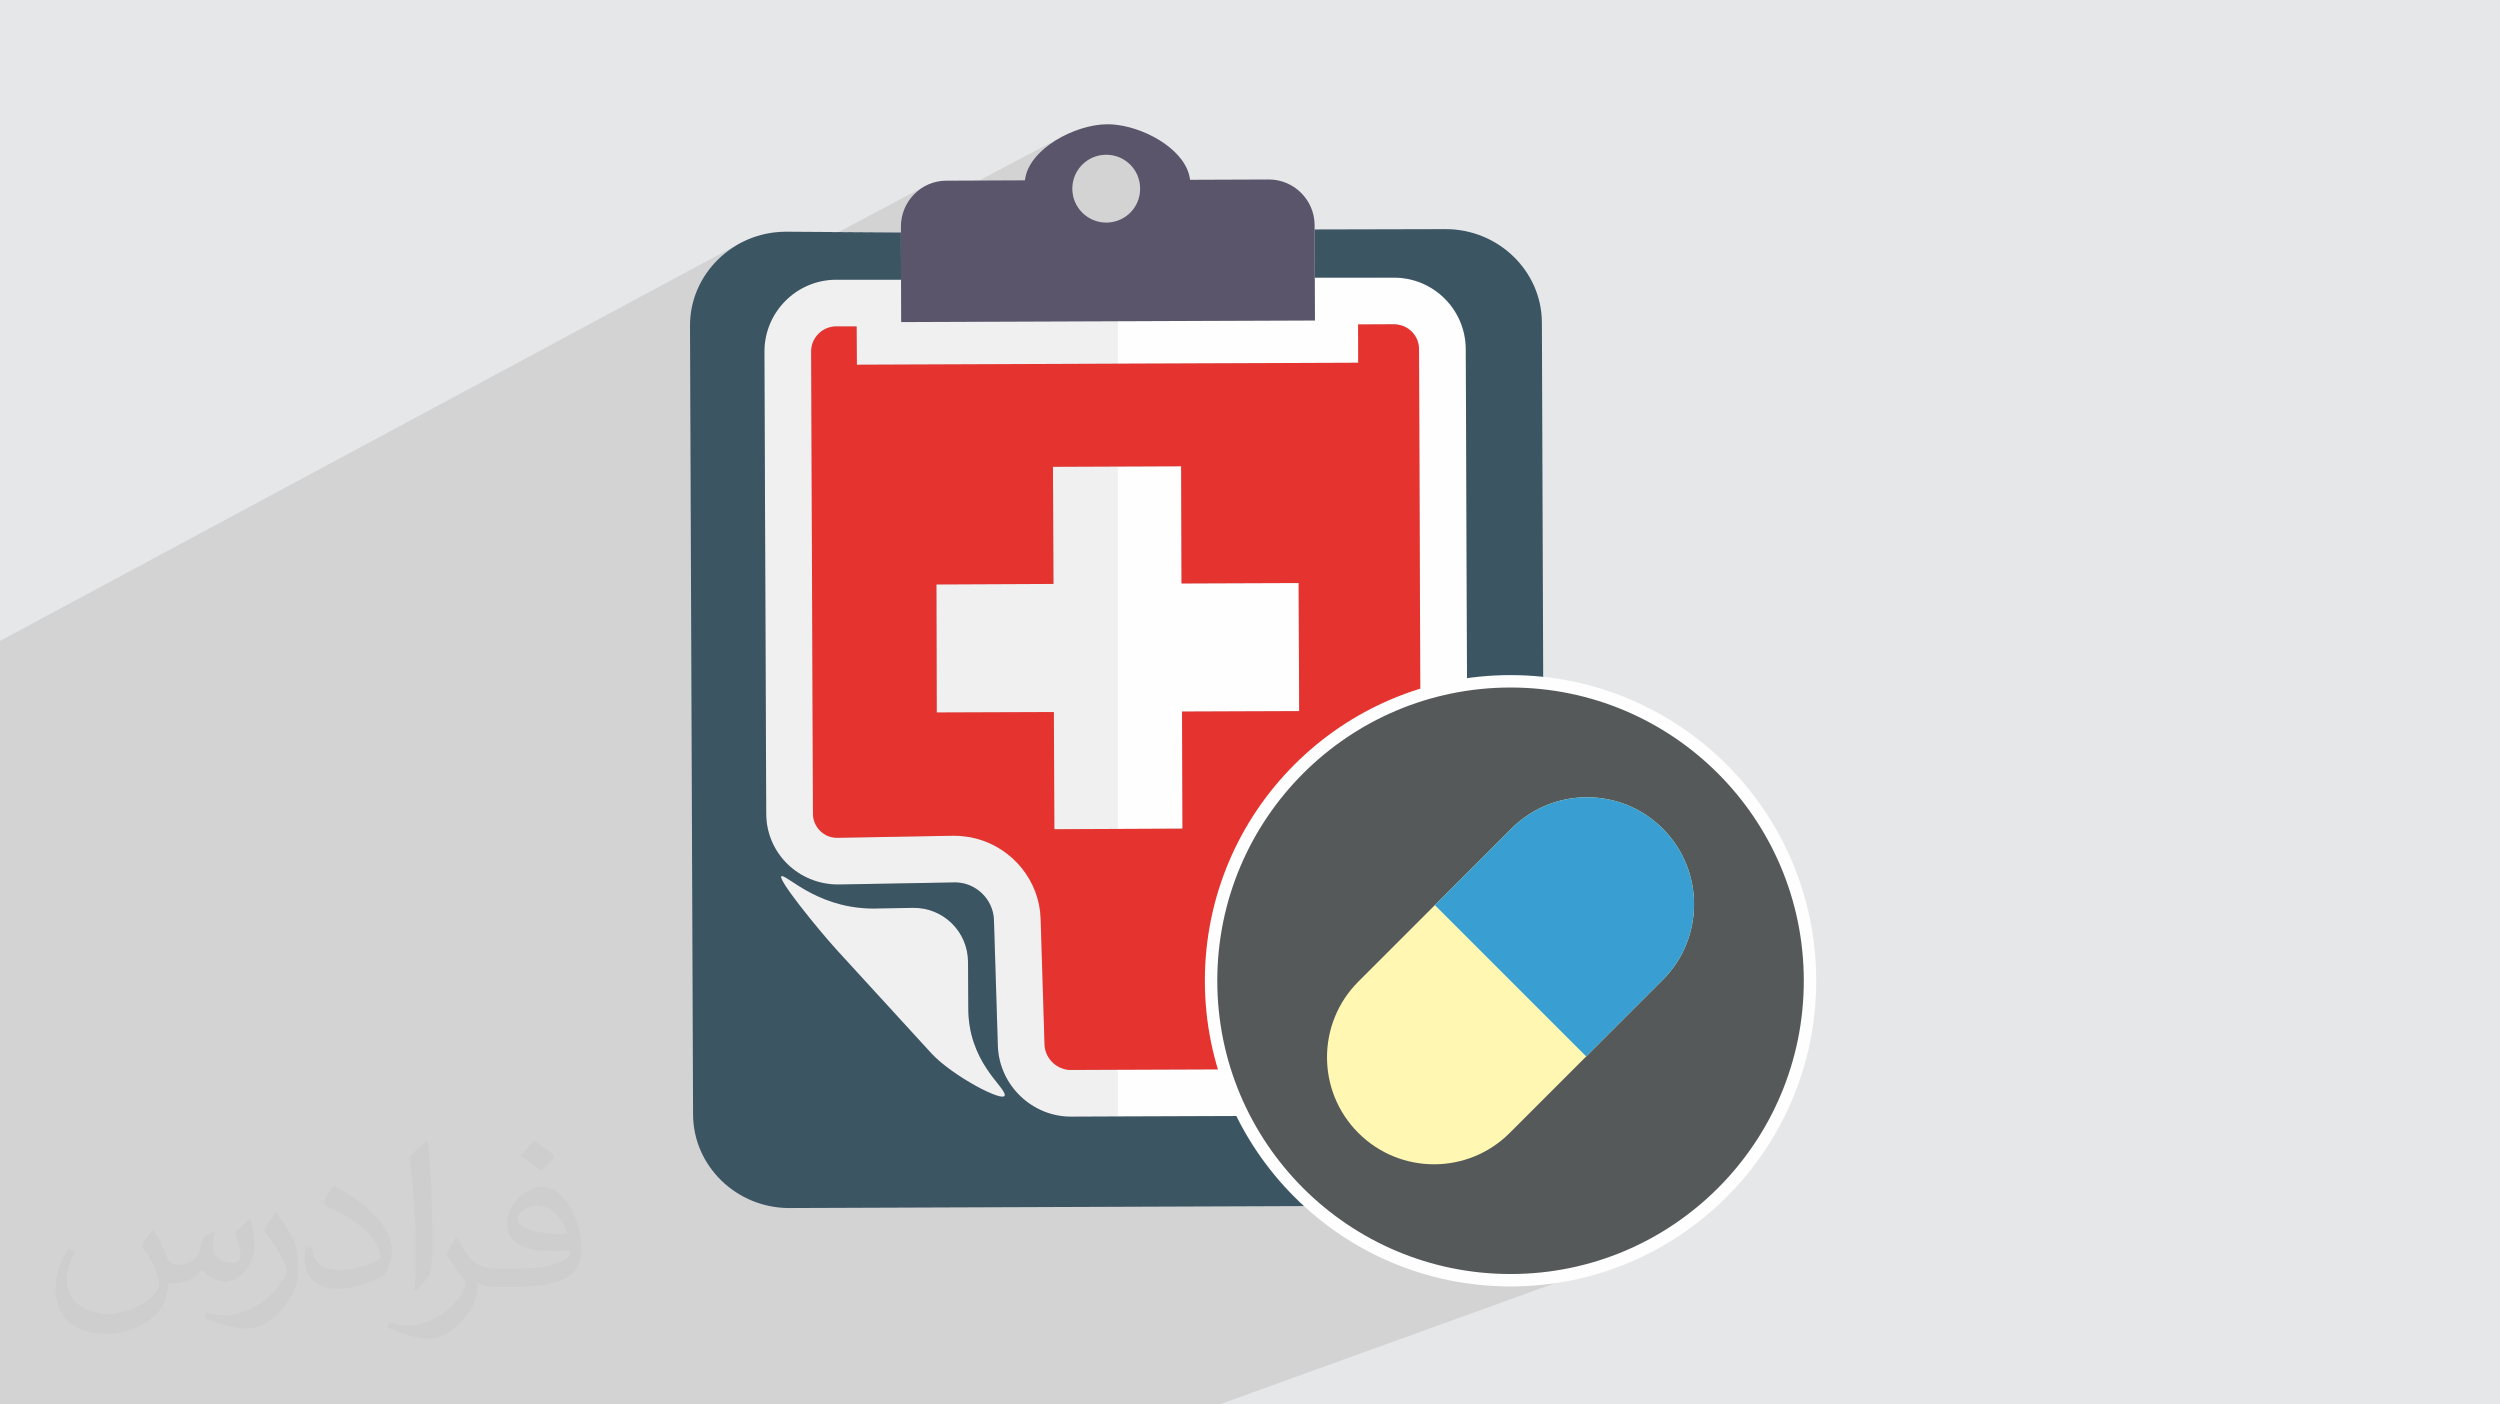
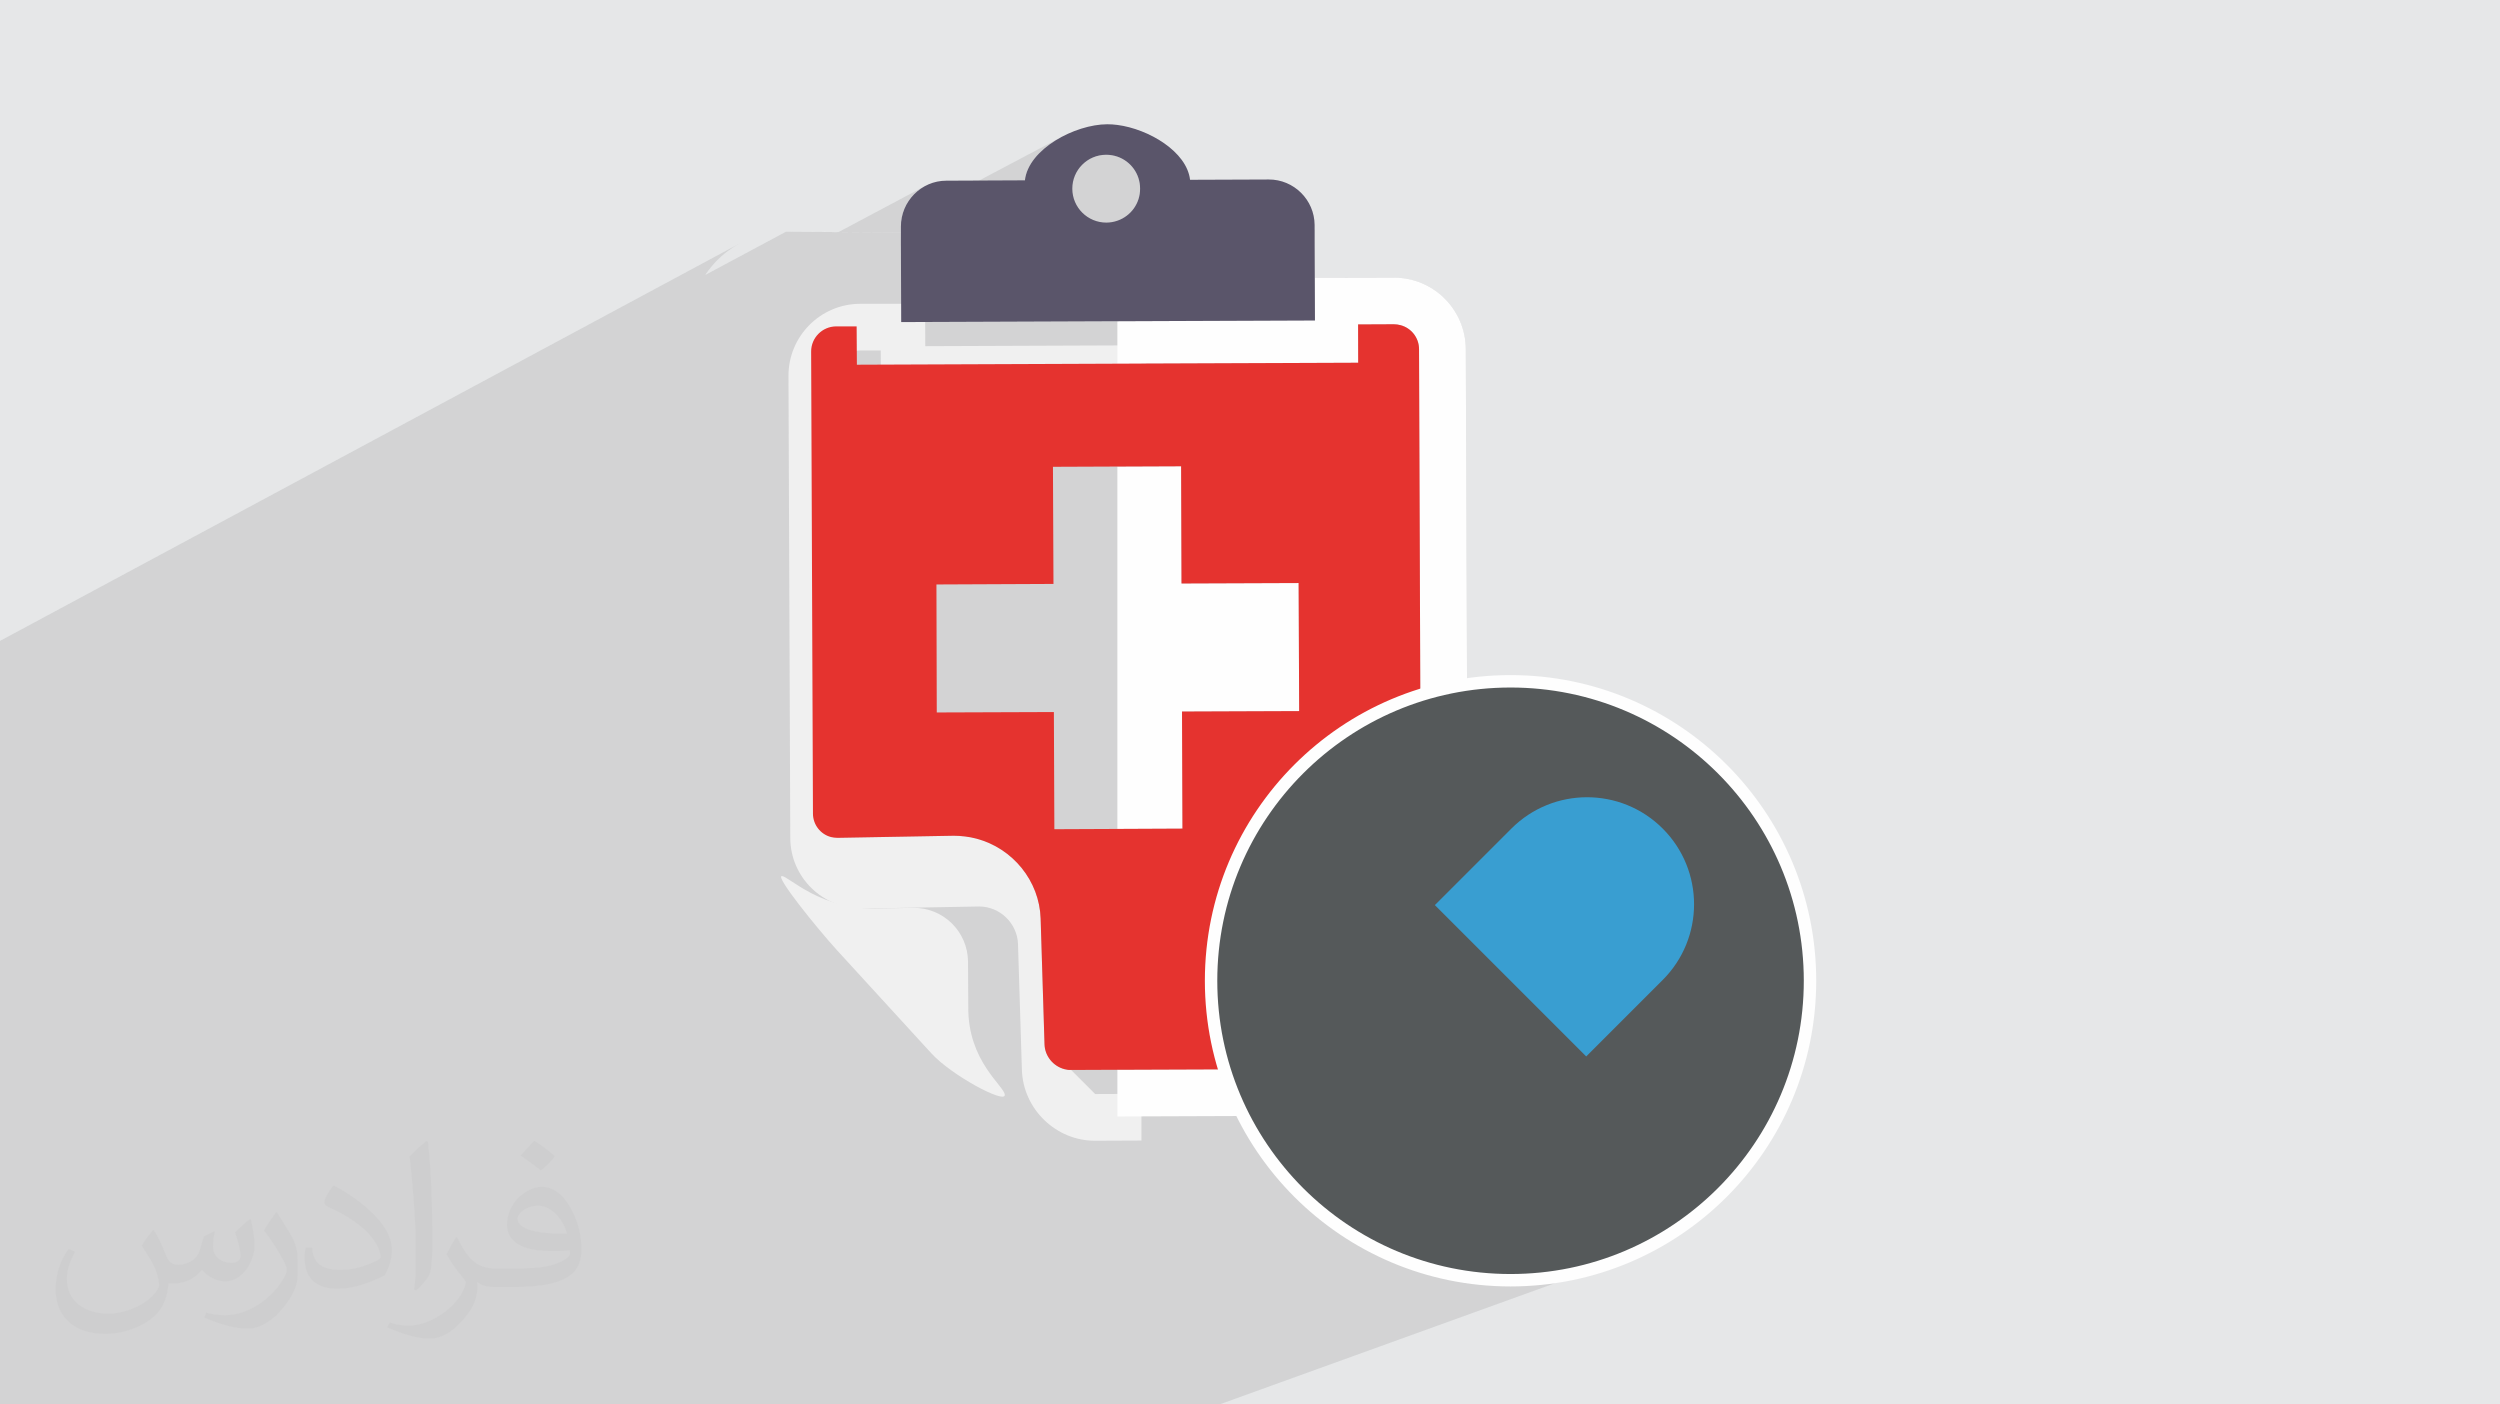
<svg xmlns="http://www.w3.org/2000/svg" xml:space="preserve" width="94.192mm" height="52.917mm" version="1.1" style="shape-rendering:geometricPrecision; text-rendering:geometricPrecision; image-rendering:optimizeQuality; fill-rule:evenodd; clip-rule:evenodd" viewBox="0 0 9404.92 5283.66">
  <defs>
    <style type="text/css">
   
    .str0 {stroke:#FEFEFE;stroke-width:46.73;stroke-miterlimit:10}
    .fil0 {fill:#E6E7E8}
    .fil4 {fill:#FEFEFE;fill-rule:nonzero}
    .fil3 {fill:#F0F0F0;fill-rule:nonzero}
    .fil10 {fill:#FFF7B2;fill-rule:nonzero}
    .fil8 {fill:#E5332F;fill-rule:nonzero}
    .fil9 {fill:#55595A;fill-rule:nonzero}
    .fil7 {fill:#5A556A;fill-rule:nonzero}
    .fil6 {fill:#4F4A63;fill-rule:nonzero}
    .fil5 {fill:#3C5563;fill-rule:nonzero}
    .fil11 {fill:#399ED1;fill-rule:nonzero}
    .fil2 {fill:#373435;fill-opacity:0.031}
    .fil1 {fill:#2B2A29;fill-opacity:0.102}
   
  </style>
  </defs>
  <g id="Layer_x0020_1">
    <polygon class="fil0" points="-0,0 9404.92,0 9404.92,5283.66 -0,5283.66 " />
    <path class="fil1" d="M974.03 5283.66l-10.97 0 -9.76 0 -18.88 0 -225.47 0 -43.47 0 -144.43 0 -87.59 0 -75.05 0 -316.15 0 -42.26 0 0 -139.89 0 -61.35 0 -31.03 0 -90.55 0 -4.63 0 -4.27 0 -49.49 0 -30.7 0 -31.51 0 -51.48 0 -42.23 0 -9.26 0 -62.08 0 -51.65 0 -44.76 0 -11.99 0 -77.71 0 -27.94 0 -26.6 0 -44.99 0 -76 0 -49.92 0 -192.81 0 -123.91 0 -57.44 0 -2.44 0 -8.94 0 -49.24 0 -39.96 0 -13.73 0 -12.65 0 -54.07 0 -20.29 0 -58.53 0 -13.03 0 -122.12 0 -0.15 0 -38.05 0 -73.94 0 -40.43 0 -22.87 0 -291.9 0 -31.95 0 -34.11 0 -33.15 0 -23.95 0 -5.32 0 -36 0 -9.95 0 -30.08 0 -2.71 0 -33.19 0 -25.13 0 -13.97 0 -41.48 0 -0.29 0 -5.78 0 -24.74 0 -12.59 0 -0.26 0 -19.42 0 -15.46 0 -26.46 0 -50.09 0 -95.48 0 -44.46 2784.58 -1496.35 -15.14 8.57 -14.66 9.25 -14.17 9.91 -13.65 10.54 -13.11 11.16 -12.55 11.75 -11.96 12.31 -11.35 12.86 -10.72 13.39 -10.06 13.88 -3.92 5.99 303.57 -162.6 197.66 1.3 323.96 -172.32 -14.09 8.69 -13.15 9.97 -12.12 11.17 -11.02 12.27 -9.84 13.3 -8.55 14.23 -7.18 15.07 -5.73 15.83 -4.18 16.48 -2.5 16.63 603.13 -319.03 -23.31 13.52 -22.05 14.9 -20.46 16.18 -18.55 17.35 -16.35 18.44 -13.8 19.43 -10.95 20.32 -7.8 21.12 -4.3 21.81 -466.51 245.35 0.18 46.85 710.92 -372.74 11.13 -5.41 11.71 -4.33 12.23 -3.2 12.68 -2 13.07 -0.72 5.56 0.12 5.49 0.34 5.43 0.57 5.35 0.78 5.27 1 5.19 1.21 5.1 1.4 5 1.61 9.18 3.57 8.82 4.23 8.42 4.87 7.98 5.48 7.53 6.05 7.04 6.6 6.51 7.11 5.96 7.6 5.38 8.05 4.75 8.48 4.11 8.87 3.43 9.23 2.73 9.56 1.99 9.87 1.22 10.12 0.41 10.37 -0.32 10.4 -1.14 10.18 -1.92 9.91 -2.68 9.62 -3.4 9.3 -4.09 8.93 -4.75 8.55 -5.37 8.13 -5.98 7.67 -6.53 7.18 -7.07 6.67 -7.57 6.12 -8.04 5.54 -8.47 4.92 -755.76 388.97 737.63 -2.91 53.5 -0.21 688.55 -345.11 0 48.19 0.54 133.25 297.25 -0.06 27.54 1.26 26.76 3.95 25.84 6.52 24.78 8.95 23.6 11.23 22.28 13.4 20.81 15.42 19.23 17.3 17.48 19.05 15.63 20.68 13.62 22.16 11.48 23.5 9.21 24.71 6.79 25.79 4.25 26.74 1.57 27.54 6.89 1840.63 297.82 -124.7 18.31 -6.92 18.56 -5.98 18.77 -5.07 18.96 -4.14 19.09 -3.23 19.21 -2.31 19.28 -1.38 19.31 -0.46 19.31 0.46 19.28 1.38 19.21 2.31 19.09 3.23 18.96 4.14 18.77 5.07 18.56 5.98 18.31 6.92 18.03 7.83 17.7 8.76 17.34 9.68 16.95 10.59 16.52 11.52 16.06 12.43 15.56 13.37 15.02 14.28 14.28 15.03 13.36 15.56 12.44 16.06 11.51 16.52 10.59 16.95 9.68 17.34 8.75 17.71 7.84 18.02 6.91 18.31 5.98 18.56 5.07 18.77 4.14 18.95 3.23 19.1 2.31 19.2 1.38 19.28 0.46 19.31 -0.46 19.31 -1.38 19.28 -2.31 19.2 -3.23 19.1 -4.14 18.95 -5.07 18.77 -5.98 18.56 -6.91 18.31 -7.84 18.02 -8.75 17.7 -9.68 17.34 -10.59 16.95 -11.51 16.51 -12.44 16.07 -13.36 15.56 -14.28 15.02 -287.81 287.81 -0.01 0 -287.8 287.8 -15.02 14.28 -15.56 13.36 -16.07 12.44 -16.51 11.51 -16.95 10.59 -17.35 9.68 -17.7 8.75 -18.02 7.84 -489.64 186.12 394.22 -1.51 18.55 -0.53 18.32 -1.43 18.04 -2.32 17.77 -3.18 17.45 -4.01 17.12 -4.82 16.76 -5.62 -435.78 163.23 6.48 3.72 48.58 24.88 49.9 22.56 51.16 20.18 52.34 17.7 53.46 15.19 54.51 12.58 55.48 9.91 56.38 7.16 57.21 4.35 57.97 1.47 57.97 -1.47 57.21 -4.35 56.38 -7.16 55.48 -9.91 54.51 -12.58 53.46 -15.19 52.35 -17.7 -1482.78 535.83 -190.1 0 -878.94 0 -61.36 0 -365.3 0 -91.02 0 -417.11 0 -81.42 0 -44.75 0 -156.6 0 -115.25 0 -107.65 0 -10.25 0 -16.52 0 -2.35 0 -126.22 0 -413.03 0 -156.13 0 -196.28 0 -39.39 0 -143.48 0zm3972.69 -4093.62l296.62 -145.5 -296.62 145.5z" />
    <path class="fil2" d="M578.49 4627.69c17.95,27.21 29.6,53.36 40.96,82.43 8.45,16.91 12.93,48.09 52.57,48.09 11.61,0 28.28,-3.42 43.06,-11.61 16.63,-8.73 29.32,-21.94 35.94,-42l15.85 -53.36 38.57 -19.02 2.64 2.64c-5.27,20.09 -6.59,39.36 -6.59,54.43 0,44.63 38.57,61.56 69.22,61.56 17.95,0 34.09,-8.73 34.09,-25.11 0,-21.13 -8.98,-57.06 -20.62,-89.29 17.95,-17.95 35.94,-35.94 56.53,-50.47l3.17 1.6c8.98,38.04 14,75.56 14,100.66 0,24.57 -10.83,51.79 -19.81,69.49 -18.49,34.87 -51.25,62.62 -90.87,62.62 -30.1,0 -63.65,-15.07 -86.66,-43.06l-1.32 0c-21.66,26.96 -55.22,51.25 -108.86,51.25l-16.63 0c-2.64,35.41 -10.29,60.49 -21.94,82.95 -31.95,62.34 -126.81,106.47 -216.1,106.47 -124.17,0 -186.51,-71.59 -186.51,-166.96 0,-58.91 19.27,-113.6 48.88,-152.42l24.29 10.04c-18.49,35.41 -30.91,68.68 -30.91,101.45 0,89.29 72.66,131.83 156.4,131.83 77.68,0 173.83,-49.41 191.28,-106.72 -6.59,-62.62 -30.1,-91.93 -66.04,-148.99 10.83,-19.02 24.83,-38.04 42.28,-58.38l3.17 0 0 0 0 0 -0.02 -0.09zm1432.13 -336.04c26.15,16.39 51.79,35.66 76.87,57.85 -14,19.81 -31.45,37.79 -53.11,53.64 -25.11,-20.34 -50.19,-37.79 -75.84,-56.27 17.42,-19.55 34.62,-38.29 52.04,-55.22l0 0 0 0 0 0 0 0 0 0 0.03 0zm13.47 244.11c-42.28,0 -76.87,27.75 -76.87,48.34 0,44.13 84.53,57.85 185.72,57.31 -12.68,-51.79 -57.06,-105.68 -108.86,-105.68l0.01 0.03zm-94.86 236.19c54.96,0 103.04,-1.6 139.74,-10.83 40.96,-10.29 75.56,-30.91 75.56,-45.17 0,-3.7 0,-8.19 -1.32,-11.89 -22.98,2.11 -49.41,2.11 -72.38,2.11 -74.49,0 -131.55,-16.91 -154.02,-58.66 -5.55,-11.61 -9.51,-24.57 -9.51,-39.36 0,-40.43 17.42,-79.79 48.09,-107 25.61,-22.45 53.89,-36.44 82.67,-36.44 52.04,0 93.51,41.75 122.57,107.54 15.85,35.94 26.68,77.4 26.68,129.72 0,34.87 -9.51,64.19 -31.17,85.85 -40.43,39.11 -114.92,53.89 -229.04,53.89l-51.79 0 0 0 -13.47 0c-28.28,0 -48.62,-5.02 -64.72,-17.42l-2.64 0c0.79,6.59 1.32,12.93 1.32,19.02 0,25.61 -8.45,58.38 -25.61,84.53 -50.72,75.3 -105.68,108.04 -153.24,108.04 -48.09,0 -107,-18.49 -160.11,-42.54l9.51 -18.49c17.17,7.13 40.96,11.89 73.7,11.89 85.85,0 198.66,-82.43 212.66,-163 -3.17,-6.59 -8.98,-15.32 -17.17,-24.57 -25.11,-29.85 -40.96,-54.68 -55.75,-80.83 12.68,-25.11 24.29,-45.17 35.13,-63.4l4.49 -0.53c36.72,74.77 69.99,117.55 144.23,117.55l11.61 0 0 0 53.89 0 0 0 0 0 0 0 0 0 0 0 0.09 0.01zm-371.98 79c6.34,-34.34 6.87,-72.91 6.87,-108.86l0 -53.36c0,-99.6 -12.68,-244.36 -22.98,-338.68 17.95,-19.27 43.06,-42 62.87,-57.31l5.81 1.6c13.47,118.62 16.63,256 16.63,383.06 0,33.3 -1.32,65.79 -4.49,89.55 -1.85,30.1 -19.27,52.83 -56.53,87.7l-8.19 -3.7zm-382.8 -157.19c1.85,46.77 24.83,83.49 105.15,83.49 49.93,0 92.19,-12.93 138.96,-35.13 8.45,-3.7 12.93,-8.73 12.93,-12.93 0,-29.32 -22.45,-68.15 -60.23,-103.55 -36.72,-33.3 -85.34,-62.62 -130.76,-82.18 -15.6,-6.59 -20.62,-13.47 -20.62,-20.09 0,-13.47 17.95,-41.75 32.77,-62.09l5.02 -0.53c52.04,27.21 110.17,67.64 153.24,112.53 39.11,41.47 63.4,83.49 63.4,129.19 0,33.81 -10.29,65.51 -26.96,95.11 -57.06,28.79 -117.83,50.72 -178.06,50.72 -73.17,0 -123.1,-34.34 -123.1,-114.92 0,-8.73 0,-22.19 3.17,-39.64l25.11 0 0 0 0 0 0 0 0 0 0 0 -0.02 0zm-132.37 -132.9l45.45 73.45c16.63,27.21 32.23,56.81 32.23,103.55l0 59.7c0,48.34 -30.91,100.13 -80.83,151.38 -39.11,34.62 -73.7,49.41 -105.68,49.41 -47.55,0 -101.98,-14.79 -164.85,-41.75l7.13 -18.49c19.81,5.27 42.79,9.77 71.06,9.77 90.36,-0.53 182.8,-66.57 225.08,-147.15 5.02,-9.26 6.87,-17.95 6.87,-24.04 0,-9.26 -5.02,-19.55 -8.98,-28.79 -22.98,-43.31 -48.62,-82.95 -76.87,-119.68 14.79,-23.25 29.6,-45.7 45.7,-67.9l3.7 0.53 0 0 0 0 0 0 0 0 0 0 -0.02 0.01z" />
    <g id="_2638605502208">
      <path class="fil3" d="M3641.67 3618.04c-0.81,-113.83 -93.89,-204.69 -207.29,-202.66l-124.38 2.06c-222.71,9.59 -343.22,-122.44 -368.87,-121.57 -25.62,0.27 131.7,195.36 208.16,279.4l354.65 387.51c76.83,83.81 276.14,189.5 276.05,156.68 -0.19,-33.73 -139.66,-125.56 -137.36,-332.13l-0.97 -169.29z" />
-       <polygon class="fil3" points="3961.18,1756.06 3963.15,2196.68 3522.86,2198.71 3524.09,2680.26 3964.66,2678.65 3966.5,3119.46 4203.5,3118.4 4203.5,1755.06 " />
      <polygon class="fil4" points="4446.72,2676.81 4887.44,2675.12 4885.38,2193.33 4444.85,2194.99 4443.33,1754.09 4203.5,1755.06 4203.5,3118.4 4448.42,3117.25 " />
-       <path class="fil3" d="M4029.51 4025.15c-8.35,0.45 -16.78,-0.79 -24.77,-2.94 -42.84,-11.09 -73.9,-49.52 -75.23,-93.25l-14.64 -473.29c-4.35,-141.17 -104.45,-264.95 -242.59,-301.06 -27.16,-7.1 -55.81,-10.37 -84.21,-10.64l-439.2 7.9c-7.57,-0.19 -15.46,-1.06 -23,-3.03 -39.23,-10.28 -67.27,-46.49 -67.54,-87.57l-6.81 -1738.66c-0.27,-51.76 41.69,-94.14 93.41,-94.78l77.73 0.1 0.91 144.1 979.92 -3.9 0 -159.65 -813.22 3.21 -0.61 -159.44 -245.61 0.09c-148.28,0.79 -268.75,122.18 -268.39,270.96l6.81 1738.85c0.54,146.85 120.78,265.76 271.53,265.3l438.76 -7.89c78.19,-0.09 143.95,63.27 146.43,141.62l14.64 473.38c4.78,147.55 128.56,267.07 276.29,266.28l173.38 -0.73 0 -175.68 -173.99 0.73z" />
+       <path class="fil3" d="M4029.51 4025.15c-8.35,0.45 -16.78,-0.79 -24.77,-2.94 -42.84,-11.09 -73.9,-49.52 -75.23,-93.25l-14.64 -473.29c-4.35,-141.17 -104.45,-264.95 -242.59,-301.06 -27.16,-7.1 -55.81,-10.37 -84.21,-10.64l-439.2 7.9l-6.81 -1738.66c-0.27,-51.76 41.69,-94.14 93.41,-94.78l77.73 0.1 0.91 144.1 979.92 -3.9 0 -159.65 -813.22 3.21 -0.61 -159.44 -245.61 0.09c-148.28,0.79 -268.75,122.18 -268.39,270.96l6.81 1738.85c0.54,146.85 120.78,265.76 271.53,265.3l438.76 -7.89c78.19,-0.09 143.95,63.27 146.43,141.62l14.64 473.38c4.78,147.55 128.56,267.07 276.29,266.28l173.38 -0.73 0 -175.68 -173.99 0.73z" />
      <path class="fil4" d="M5059.12 1044.72l-113.04 0.06 0.7 160.77 -743.28 2.94 0 159.65 906.02 -3.54 -0.36 -144.13 134.88 -0.6c8.53,0.09 16.25,1.24 24.5,3.35 40.8,10.65 69.93,47.83 69.81,90.44l9.68 2612.82c0.36,25.11 -9.68,48.62 -26.89,66.55 -17.81,17.66 -41.44,27.5 -66.73,27.35l-1050.91 4.04 0 175.68 1051.64 -3.9c148.69,-0.6 269.11,-121.57 268.84,-270.26l-9.78 -2613.19c-0.97,-148.79 -122.17,-268.93 -270.87,-268.2l-184.21 0.42 0 -0.24z" />
-       <path class="fil5" d="M3503.95 3962.78l-354.65 -387.51c-76.46,-84.03 -233.79,-279.13 -208.16,-279.4 25.65,-0.88 146.16,131.15 368.87,121.57l124.38 -2.06c113.4,-2.03 206.48,88.84 207.29,202.66l0.97 169.29c-2.3,206.57 137.17,298.4 137.36,332.13 0.09,32.82 -199.22,-72.87 -276.05,-156.68zm2296.53 -2749.95c-0.82,-193.8 -164.52,-351.64 -363.37,-350.85l-491.57 1.18 0 48.19 0.54 133.25 297.25 -0.06c148.7,-0.73 269.9,119.41 270.87,268.2l9.78 2613.19c0.27,148.69 -120.15,269.66 -268.84,270.26l-1051.64 3.9 -173.38 0.73c-147.74,0.79 -271.51,-118.73 -276.29,-266.28l-14.64 -473.38c-2.48,-78.34 -68.24,-141.71 -146.43,-141.62l-438.76 7.89c-150.75,0.46 -270.99,-118.45 -271.53,-265.3l-6.81 -1738.85c-0.36,-148.78 120.12,-270.17 268.39,-270.96l245.61 -0.09 -0.54 -135.34 0.09 -42.31 -432.37 -2.85c-199.58,0 -361.49,159.89 -361.13,353.68l11.52 2967.92c0.97,194.16 164.43,352.08 363.35,351.3l1232.9 -4.72 1247.37 -4.77c199.12,-0.7 361.13,-159.81 360.52,-353.96l-10.91 -2968.37z" />
-       <polygon class="fil4" points="3389.22,874.61 3389.22,874.61 3389.22,874.33 3389.22,874.33 " />
      <polygon class="fil4" points="3389.22,874.61 3389.13,916.91 3389.22,874.61 " />
      <polygon class="fil4" points="3389.22,874.33 2956.85,871.76 3389.22,874.61 " />
      <polygon class="fil6" points="4946.08,1044.78 4946.08,1044.78 4946.08,1044.6 4946.08,1044.6 " />
      <polygon class="fil6" points="3389.67,1052.25 3389.67,1052.25 3389.67,1052.25 " />
      <polygon class="fil6" points="4946.08,1044.78 4946.78,1205.54 4946.08,1044.78 " />
      <polygon class="fil6" points="3390.28,1211.69 3389.67,1052.25 3389.67,1052.25 " />
      <polygon class="fil6" points="3389.13,916.91 3389.67,1052.25 3389.67,1052.25 " />
      <polygon class="fil6" points="4946.08,1044.6 4945.54,911.35 4946.08,1044.6 " />
      <path class="fil7" d="M4946.08 1044.78l0 -0.18 -0.54 -133.25 0 -65.42c-0.79,-94.14 -78.16,-171.15 -172.75,-170.69l-295.82 1.15c-12.34,-106.38 -155.99,-191.05 -273.48,-206.39 -13.04,-1.69 -25.8,-2.57 -38.05,-2.51 -121.48,0.45 -296.64,92.92 -309.77,210.92l-295.82 1.33c-94.23,0.09 -170.87,77.92 -170.63,172.6l0 22.27 -0.09 42.31 0.54 135.34 0 0 0.61 159.44 813.22 -3.21 743.28 -2.94 -0.7 -160.77zm-742.59 -455.54c49.87,17.21 85.45,64.16 85.45,120.06 0.55,56.08 -35.21,103.62 -85.45,121.02 -12.94,4.54 -26.8,7.02 -41.35,7.11 -70.63,0.09 -127.86,-56.95 -128.14,-127.22 -0.27,-70.48 56.44,-127.62 127.08,-127.99 14.91,0 29.19,2.49 42.41,7.02z" />
      <path class="fil8" d="M4443.33 1754.09l1.52 440.89 440.53 -1.66 2.06 481.79 -440.72 1.69 1.7 440.44 -244.92 1.15 -236.99 1.06 -1.85 -440.8 -440.56 1.61 -1.24 -481.55 440.29 -2.03 -1.97 -440.62 242.31 -1 239.84 -0.97zm-239.84 2270.32l1050.91 -4.04c25.29,0.15 48.92,-9.69 66.73,-27.35 17.21,-17.93 27.25,-41.44 26.89,-66.55l-9.68 -2612.82c0.12,-42.62 -29.02,-79.79 -69.81,-90.44 -8.26,-2.12 -15.98,-3.27 -24.5,-3.35l-134.88 0.6 0.36 144.13 -906.02 3.54 -979.92 3.9 -0.91 -144.1 -77.73 -0.1c-51.72,0.64 -93.68,43.01 -93.41,94.78l6.81 1738.66c0.27,41.08 28.31,77.28 67.54,87.57 7.54,1.97 15.43,2.84 23,3.03l439.2 -7.9c28.41,0.27 57.05,3.54 84.21,10.64 138.14,36.12 238.24,159.9 242.59,301.06l14.64 473.29c1.33,43.73 32.39,82.16 75.23,93.25 7.99,2.15 16.43,3.38 24.77,2.94l173.99 -0.73z" />
    </g>
    <g id="_2638605508544">
      <path class="fil9 str0" d="M6809.19 3689.6c0,622.2 -504.4,1126.58 -1126.59,1126.58 -622.2,0 -1126.58,-504.39 -1126.58,-1126.58 0,-622.16 504.39,-1126.55 1126.58,-1126.55 622.2,0 1126.59,504.4 1126.59,1126.55z" />
-       <path class="fil10" d="M5679.47 4262.11c-157.23,157.23 -412.15,157.23 -569.39,0l0 0c-157.21,-157.23 -157.21,-412.15 0,-569.37l575.64 -575.61c157.22,-157.26 412.16,-157.26 569.38,0l0 0c157.23,157.26 157.23,412.13 0,569.36l-575.63 575.62z" />
      <path class="fil11" d="M6255.1 3117.13c-157.22,-157.26 -412.16,-157.26 -569.38,0l-287.82 287.78 569.39 569.39 287.81 -287.81c157.23,-157.23 157.23,-412.1 0,-569.36z" />
    </g>
  </g>
</svg>